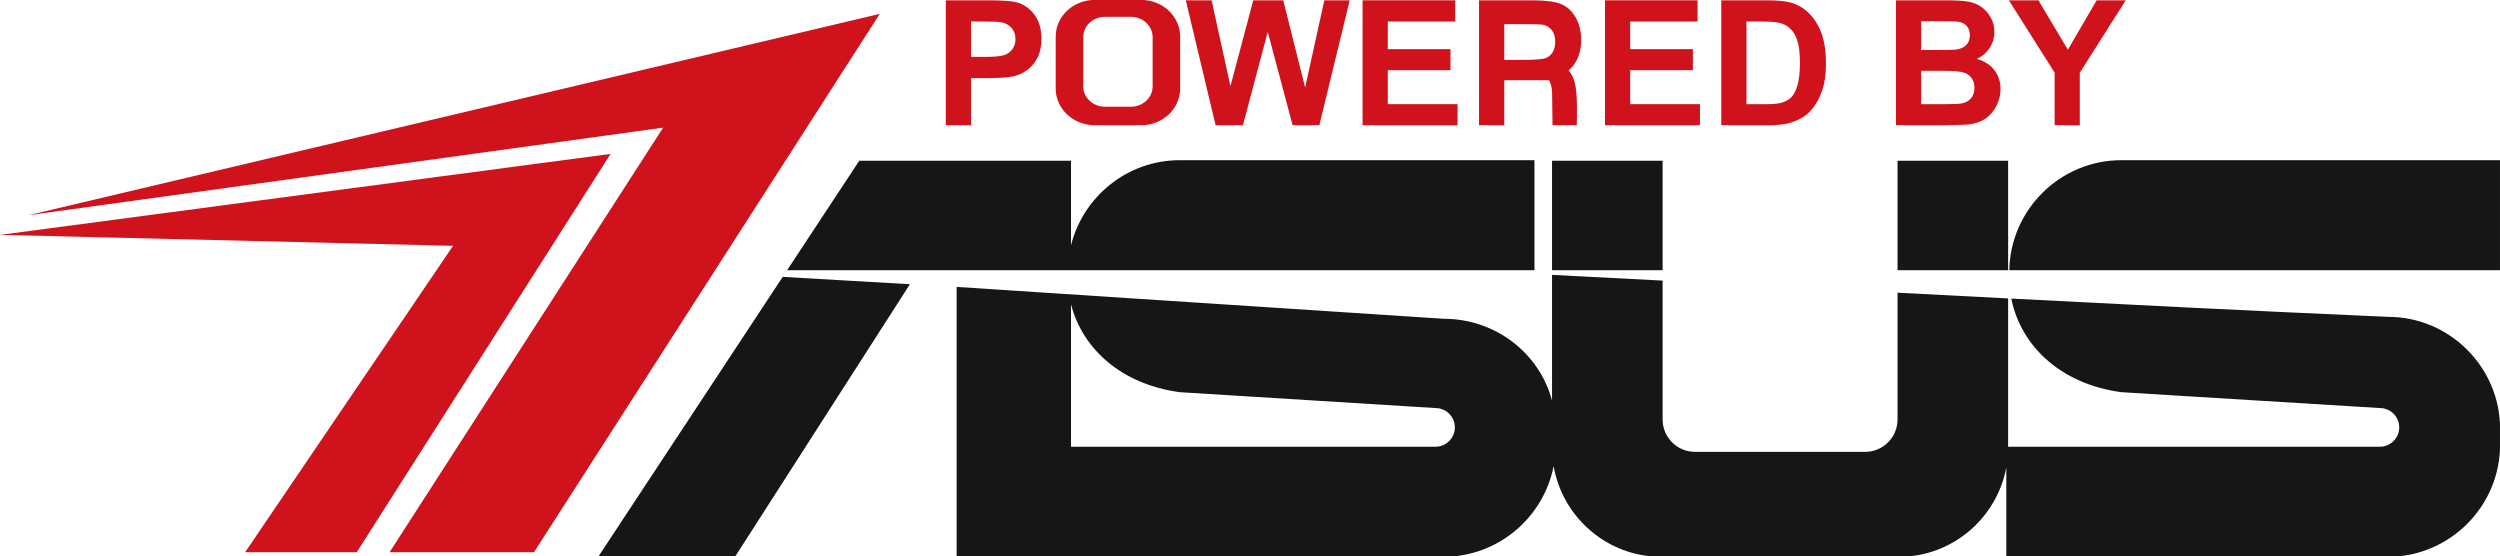
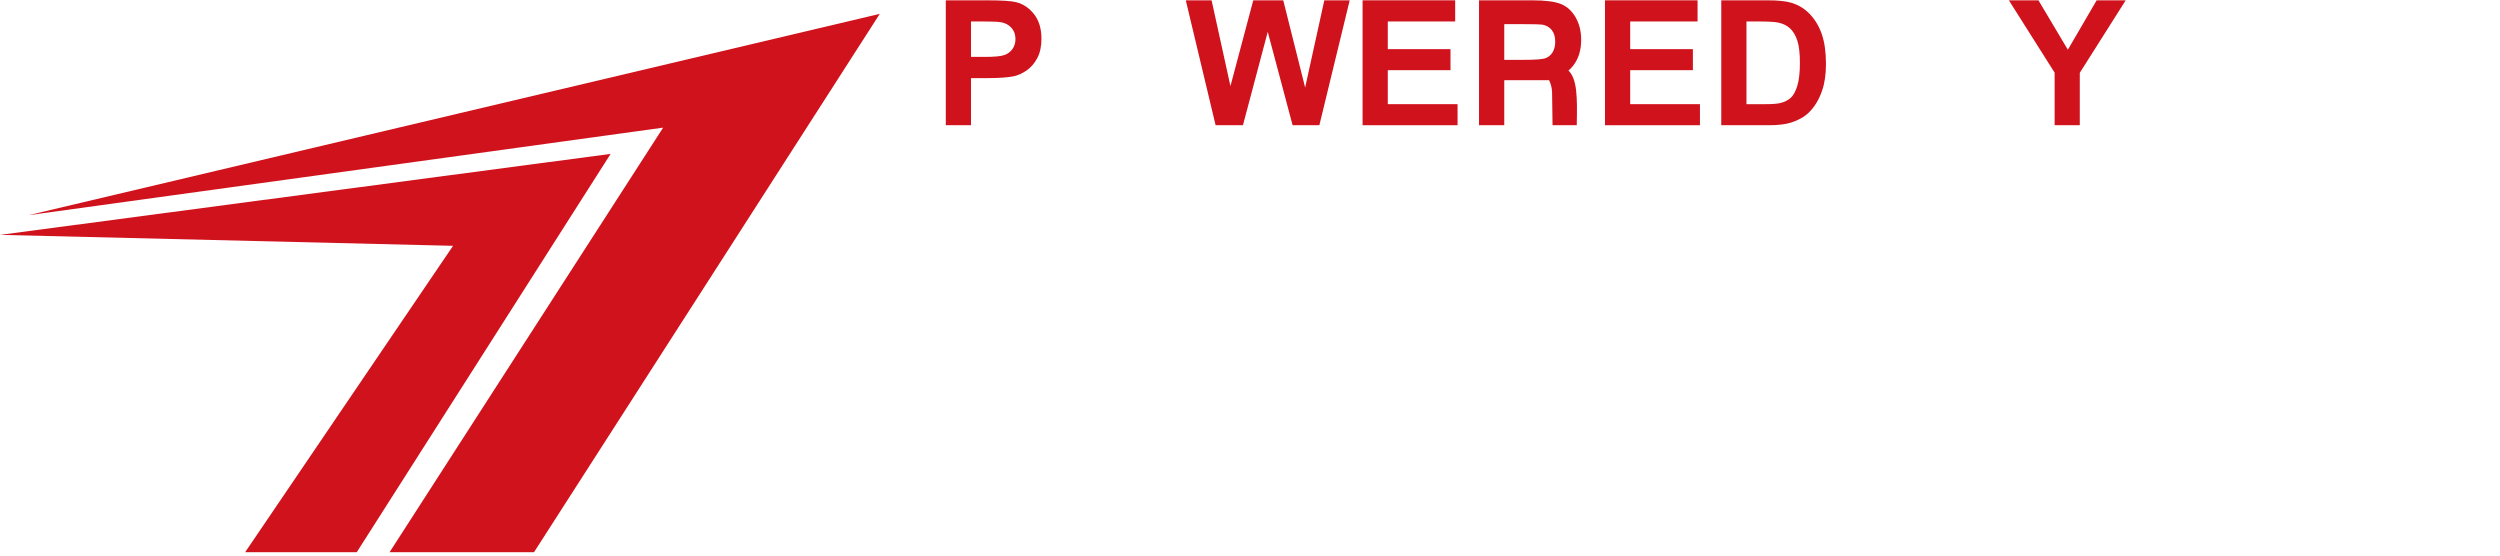
<svg xmlns="http://www.w3.org/2000/svg" version="1.1" viewBox="0 0 677.9 150.8" height="150.8pt" width="677.9pt">
  <defs>
    <clipPath id="clip1">
-       <path d="M 162 43 L 677.898 43 L 677.898 150.801 L 162 150.801 Z M 162 43" />
-     </clipPath>
+       </clipPath>
  </defs>
  <g id="surface1">
    <path d="M 238.562 3.754 L 144.805 149.73 L 105.641 149.73 L 179.816 34.609 L 7.73 58.348 Z M 238.562 3.754" style="stroke:none;fill-rule:evenodd;fill:rgb(81.639%,7.054%,10.985%);fill-opacity:1;" />
    <path d="M 66.477 149.73 L 96.738 149.73 L 165.574 41.73 L 0.016 63.688 L 122.852 66.656 Z M 66.477 149.73" style="stroke:none;fill-rule:evenodd;fill:rgb(81.639%,7.054%,10.985%);fill-opacity:1;" />
    <g clip-rule="nonzero" clip-path="url(#clip1)">
      <path d="M 450.406 43.582 L 450.836 43.582 L 450.836 73.262 L 420.852 73.262 L 420.852 43.582 Z M 319.902 106.344 L 389.254 110.648 C 392.141 110.648 394.5 113.008 394.5 115.891 C 394.5 118.773 392.141 121.133 389.254 121.133 L 290.414 121.133 L 290.414 82.496 C 293.453 94.426 303.906 104.184 319.902 106.344 Z M 290.414 150.977 L 391.461 150.977 C 406.191 150.977 418.559 140.352 421.285 126.387 C 423.688 140.305 435.863 150.977 450.406 150.977 L 514.969 150.977 C 529.395 150.977 541.492 140.477 544.031 126.723 L 544.031 150.977 L 647.543 150.977 C 664.254 150.977 677.922 137.305 677.922 120.594 L 677.926 116.293 C 677.926 99.582 664.25 85.914 647.543 85.914 L 641.867 85.66 C 609.656 84.246 577.551 82.621 545.383 80.965 C 547.891 93.582 558.539 104.094 575.219 106.344 L 645.336 110.648 C 648.219 110.648 650.578 113.008 650.578 115.891 C 650.578 118.773 648.219 121.133 645.336 121.133 L 544.523 121.133 L 544.523 80.918 L 514.539 79.371 L 514.539 113.766 C 514.539 118.582 510.602 122.52 505.785 122.52 L 459.59 122.52 C 454.773 122.52 450.836 118.582 450.836 113.766 L 450.836 76.086 L 420.852 74.535 L 420.852 108.633 C 417.422 95.734 405.516 86.438 391.461 86.438 L 259.398 77.801 L 259.398 150.977 Z M 416.086 73.273 L 416.086 43.434 L 319.902 43.434 C 305.703 43.434 293.703 53.301 290.414 66.523 L 290.414 43.578 L 233.004 43.578 L 213.438 73.262 L 289.527 73.262 Z M 246.73 77.07 L 199.309 150.977 L 162.215 150.977 L 212.242 75.078 Z M 677.926 73.273 L 677.926 43.434 L 575.219 43.434 C 558.691 43.434 545.141 56.805 544.844 73.262 Z M 514.539 43.582 L 544.523 43.582 L 544.523 73.262 L 514.539 73.262 Z M 514.539 43.582" style="stroke:none;fill-rule:evenodd;fill:rgb(8.228%,8.617%,8.617%);fill-opacity:1;" />
    </g>
    <path d="M 557.133 33.957 L 557.133 19.699 L 544.727 0.086 L 552.746 0.086 L 560.719 13.484 L 568.527 0.086 L 576.406 0.086 L 563.953 19.746 L 563.953 33.957 Z M 557.133 33.957" style="stroke:none;fill-rule:evenodd;fill:rgb(81.639%,7.054%,10.985%);fill-opacity:1;" />
-     <path d="M 520.938 19.195 L 520.938 28.246 L 527.262 28.246 C 529.73 28.246 531.293 28.184 531.953 28.043 C 532.973 27.859 533.797 27.402 534.438 26.691 C 535.074 25.977 535.398 25.012 535.398 23.816 C 535.398 22.797 535.148 21.938 534.656 21.227 C 534.16 20.52 533.453 20 532.52 19.676 C 531.59 19.352 529.562 19.195 526.457 19.195 Z M 520.938 5.727 L 520.938 13.555 L 525.418 13.555 C 528.082 13.555 529.738 13.516 530.383 13.438 C 531.551 13.305 532.473 12.902 533.145 12.23 C 533.812 11.559 534.145 10.676 534.145 9.582 C 534.145 8.531 533.863 7.68 533.285 7.027 C 532.703 6.371 531.844 5.977 530.707 5.844 C 530.031 5.766 528.082 5.727 524.863 5.727 Z M 514.094 0.086 L 527.633 0.086 C 530.312 0.086 532.316 0.199 533.633 0.426 C 534.949 0.648 536.125 1.113 537.164 1.82 C 538.207 2.531 539.066 3.469 539.762 4.652 C 540.453 5.828 540.801 7.152 540.801 8.609 C 540.801 10.195 540.375 11.656 539.523 12.98 C 538.664 14.305 537.504 15.297 536.047 15.961 C 538.105 16.559 539.695 17.586 540.801 19.027 C 541.914 20.48 542.465 22.184 542.465 24.137 C 542.465 25.676 542.109 27.176 541.391 28.633 C 540.676 30.082 539.695 31.25 538.461 32.117 C 537.223 32.984 535.691 33.523 533.871 33.727 C 532.734 33.844 529.98 33.926 525.621 33.957 L 514.094 33.957 Z M 514.094 0.086" style="stroke:none;fill-rule:evenodd;fill:rgb(81.639%,7.054%,10.985%);fill-opacity:1;" />
    <path d="M 473.574 5.82 L 473.574 28.246 L 478.68 28.246 C 480.586 28.246 481.965 28.145 482.816 27.922 C 483.922 27.648 484.844 27.184 485.578 26.52 C 486.312 25.855 486.902 24.762 487.367 23.246 C 487.824 21.734 488.062 19.66 488.062 17.039 C 488.062 14.422 487.824 12.422 487.367 11.016 C 486.902 9.613 486.258 8.516 485.43 7.734 C 484.594 6.949 483.535 6.418 482.258 6.145 C 481.305 5.922 479.434 5.82 476.645 5.82 Z M 466.738 0.086 L 479.238 0.086 C 482.055 0.086 484.199 0.301 485.68 0.734 C 487.668 1.316 489.371 2.359 490.781 3.855 C 492.203 5.348 493.281 7.176 494.023 9.336 C 494.758 11.504 495.129 14.172 495.129 17.348 C 495.129 20.133 494.781 22.539 494.086 24.555 C 493.242 27.016 492.035 29.012 490.461 30.535 C 489.277 31.691 487.676 32.59 485.656 33.238 C 484.152 33.719 482.133 33.957 479.602 33.957 L 466.738 33.957 Z M 466.738 0.086" style="stroke:none;fill-rule:evenodd;fill:rgb(81.639%,7.054%,10.985%);fill-opacity:1;" />
    <path d="M 435.203 33.957 L 435.203 0.086 L 460.312 0.086 L 460.312 5.82 L 442.043 5.82 L 442.043 13.328 L 459.043 13.328 L 459.043 19.027 L 442.043 19.027 L 442.043 28.246 L 460.957 28.246 L 460.957 33.957 Z M 435.203 33.957" style="stroke:none;fill-rule:evenodd;fill:rgb(81.639%,7.054%,10.985%);fill-opacity:1;" />
    <path d="M 407.895 16.23 L 412.949 16.23 C 416.23 16.23 418.281 16.082 419.102 15.77 C 419.914 15.457 420.555 14.918 421.02 14.152 C 421.477 13.387 421.711 12.438 421.711 11.289 C 421.711 10 421.406 8.969 420.797 8.176 C 420.191 7.387 419.332 6.887 418.219 6.676 C 417.668 6.594 416.004 6.551 413.227 6.551 L 407.895 6.551 Z M 420.988 33.957 L 420.867 25.137 C 420.844 23.918 420.559 22.793 420.055 21.746 L 407.895 21.746 L 407.895 33.957 L 401.051 33.957 L 401.051 0.086 L 415.449 0.086 C 419.07 0.086 421.695 0.434 423.336 1.117 C 424.977 1.801 426.293 3.02 427.281 4.773 C 428.266 6.531 428.754 8.531 428.754 10.793 C 428.754 13.652 428.004 16.027 426.516 17.895 C 426.156 18.344 425.75 18.75 425.305 19.121 C 427.656 21.453 427.727 26.188 427.551 33.957 Z M 419.93 21.492 L 419.883 21.402 L 419.812 21.414 Z M 419.93 21.492" style="stroke:none;fill-rule:evenodd;fill:rgb(81.639%,7.054%,10.985%);fill-opacity:1;" />
    <path d="M 369.477 33.957 L 369.477 0.086 L 394.586 0.086 L 394.586 5.82 L 376.312 5.82 L 376.312 13.328 L 393.316 13.328 L 393.316 19.027 L 376.312 19.027 L 376.312 28.246 L 395.23 28.246 L 395.23 33.957 Z M 369.477 33.957" style="stroke:none;fill-rule:evenodd;fill:rgb(81.639%,7.054%,10.985%);fill-opacity:1;" />
    <path d="M 329.625 33.957 L 321.539 0.086 L 328.535 0.086 L 333.645 23.348 L 339.836 0.086 L 347.965 0.086 L 353.902 23.742 L 359.102 0.086 L 365.984 0.086 L 357.758 33.957 L 350.504 33.957 L 343.762 8.637 L 337.035 33.957 Z M 329.625 33.957" style="stroke:none;fill-rule:evenodd;fill:rgb(81.639%,7.054%,10.985%);fill-opacity:1;" />
    <path d="M 263.297 5.82 L 263.297 15.426 L 267.035 15.426 C 269.73 15.426 271.539 15.25 272.445 14.895 C 273.352 14.543 274.062 13.988 274.582 13.23 C 275.094 12.477 275.355 11.602 275.355 10.598 C 275.355 9.367 274.992 8.352 274.266 7.547 C 273.547 6.75 272.625 6.246 271.523 6.047 C 270.703 5.891 269.062 5.82 266.602 5.82 Z M 256.461 33.957 L 256.461 0.086 L 267.43 0.086 C 271.586 0.086 274.297 0.262 275.559 0.598 C 277.5 1.105 279.133 2.207 280.441 3.91 C 281.75 5.613 282.402 7.816 282.402 10.504 C 282.402 12.586 282.023 14.336 281.27 15.746 C 280.512 17.168 279.559 18.277 278.391 19.09 C 277.23 19.895 276.047 20.434 274.848 20.691 C 273.219 21.016 270.852 21.18 267.754 21.18 L 263.297 21.18 L 263.297 33.957 Z M 256.461 33.957" style="stroke:none;fill-rule:evenodd;fill:rgb(81.639%,7.054%,10.985%);fill-opacity:1;" />
-     <path d="M 296.812 -0.02 L 309.465 -0.02 C 315.266 -0.02 320.008 4.441 320.008 9.895 L 320.008 24.039 C 320.008 29.492 315.266 33.957 309.465 33.957 L 296.812 33.957 C 291.012 33.957 286.266 29.492 286.266 24.039 L 286.266 9.895 C 286.266 4.441 291.012 -0.02 296.812 -0.02 Z M 299.609 4.562 L 306.668 4.562 C 309.902 4.562 312.551 7.055 312.551 10.094 L 312.551 23.414 C 312.551 26.457 309.902 28.945 306.668 28.945 L 299.609 28.945 C 296.371 28.945 293.727 26.457 293.727 23.414 L 293.727 10.094 C 293.727 7.055 296.371 4.562 299.609 4.562 Z M 299.609 4.562" style="stroke:none;fill-rule:evenodd;fill:rgb(81.639%,7.054%,10.985%);fill-opacity:1;" />
  </g>
</svg>